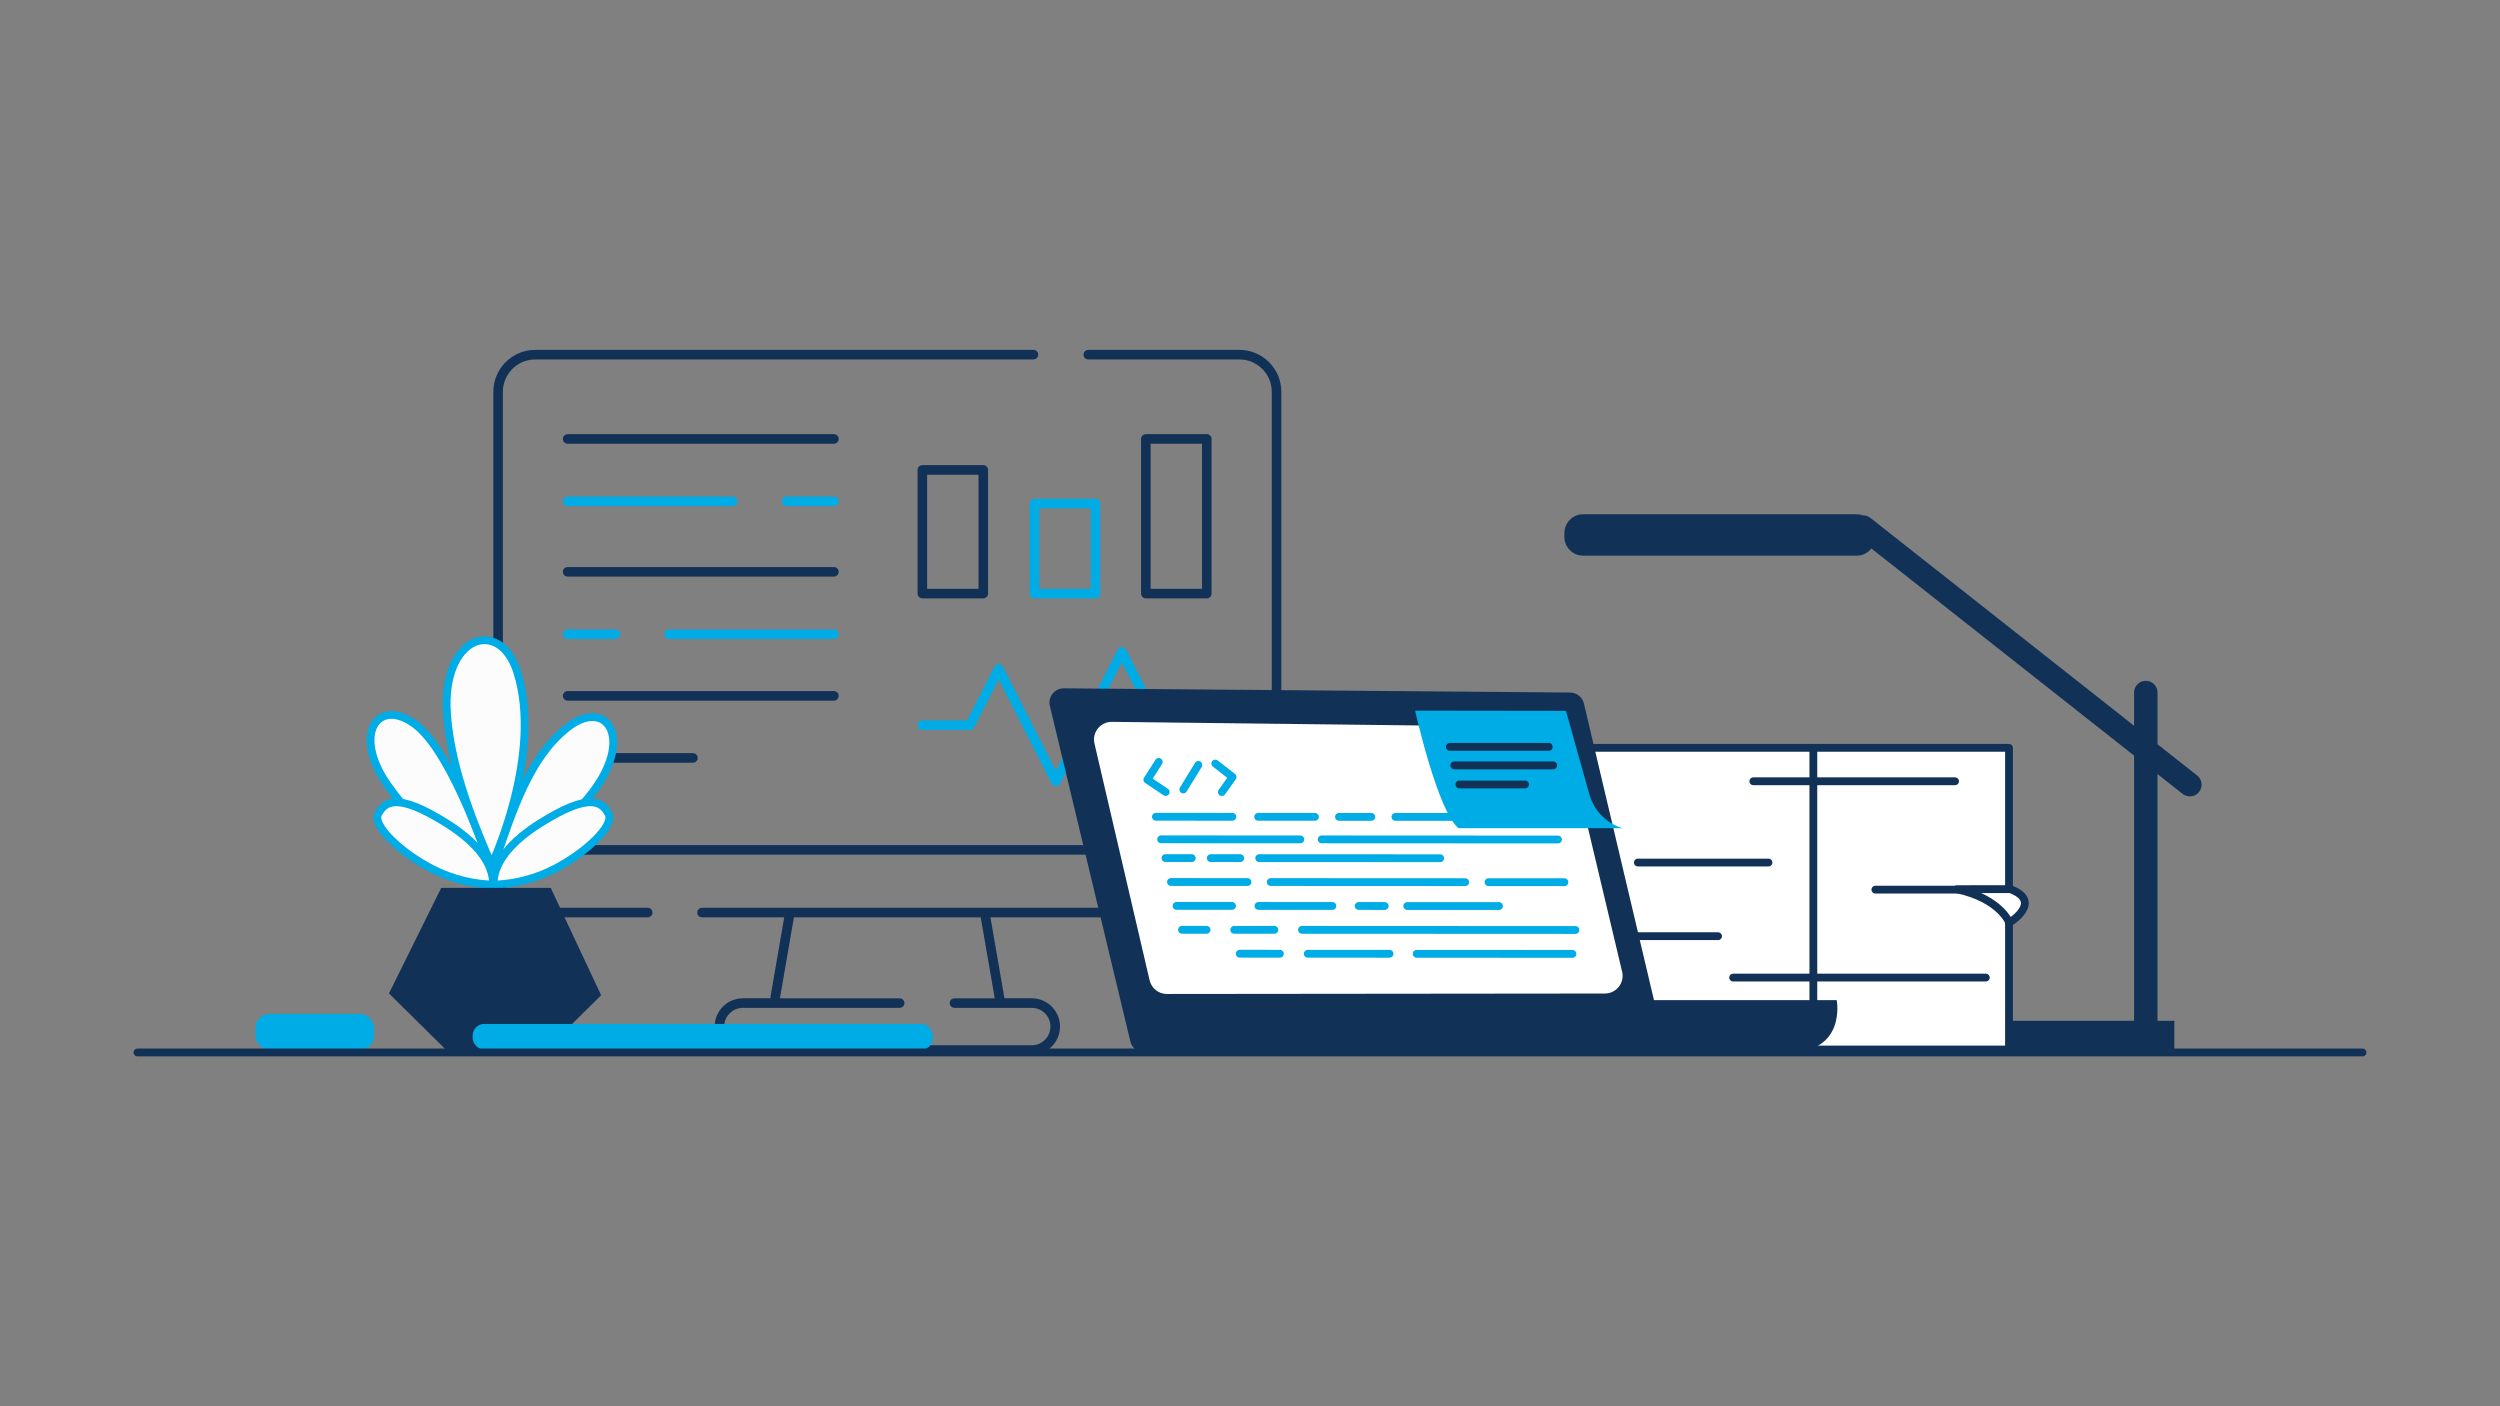
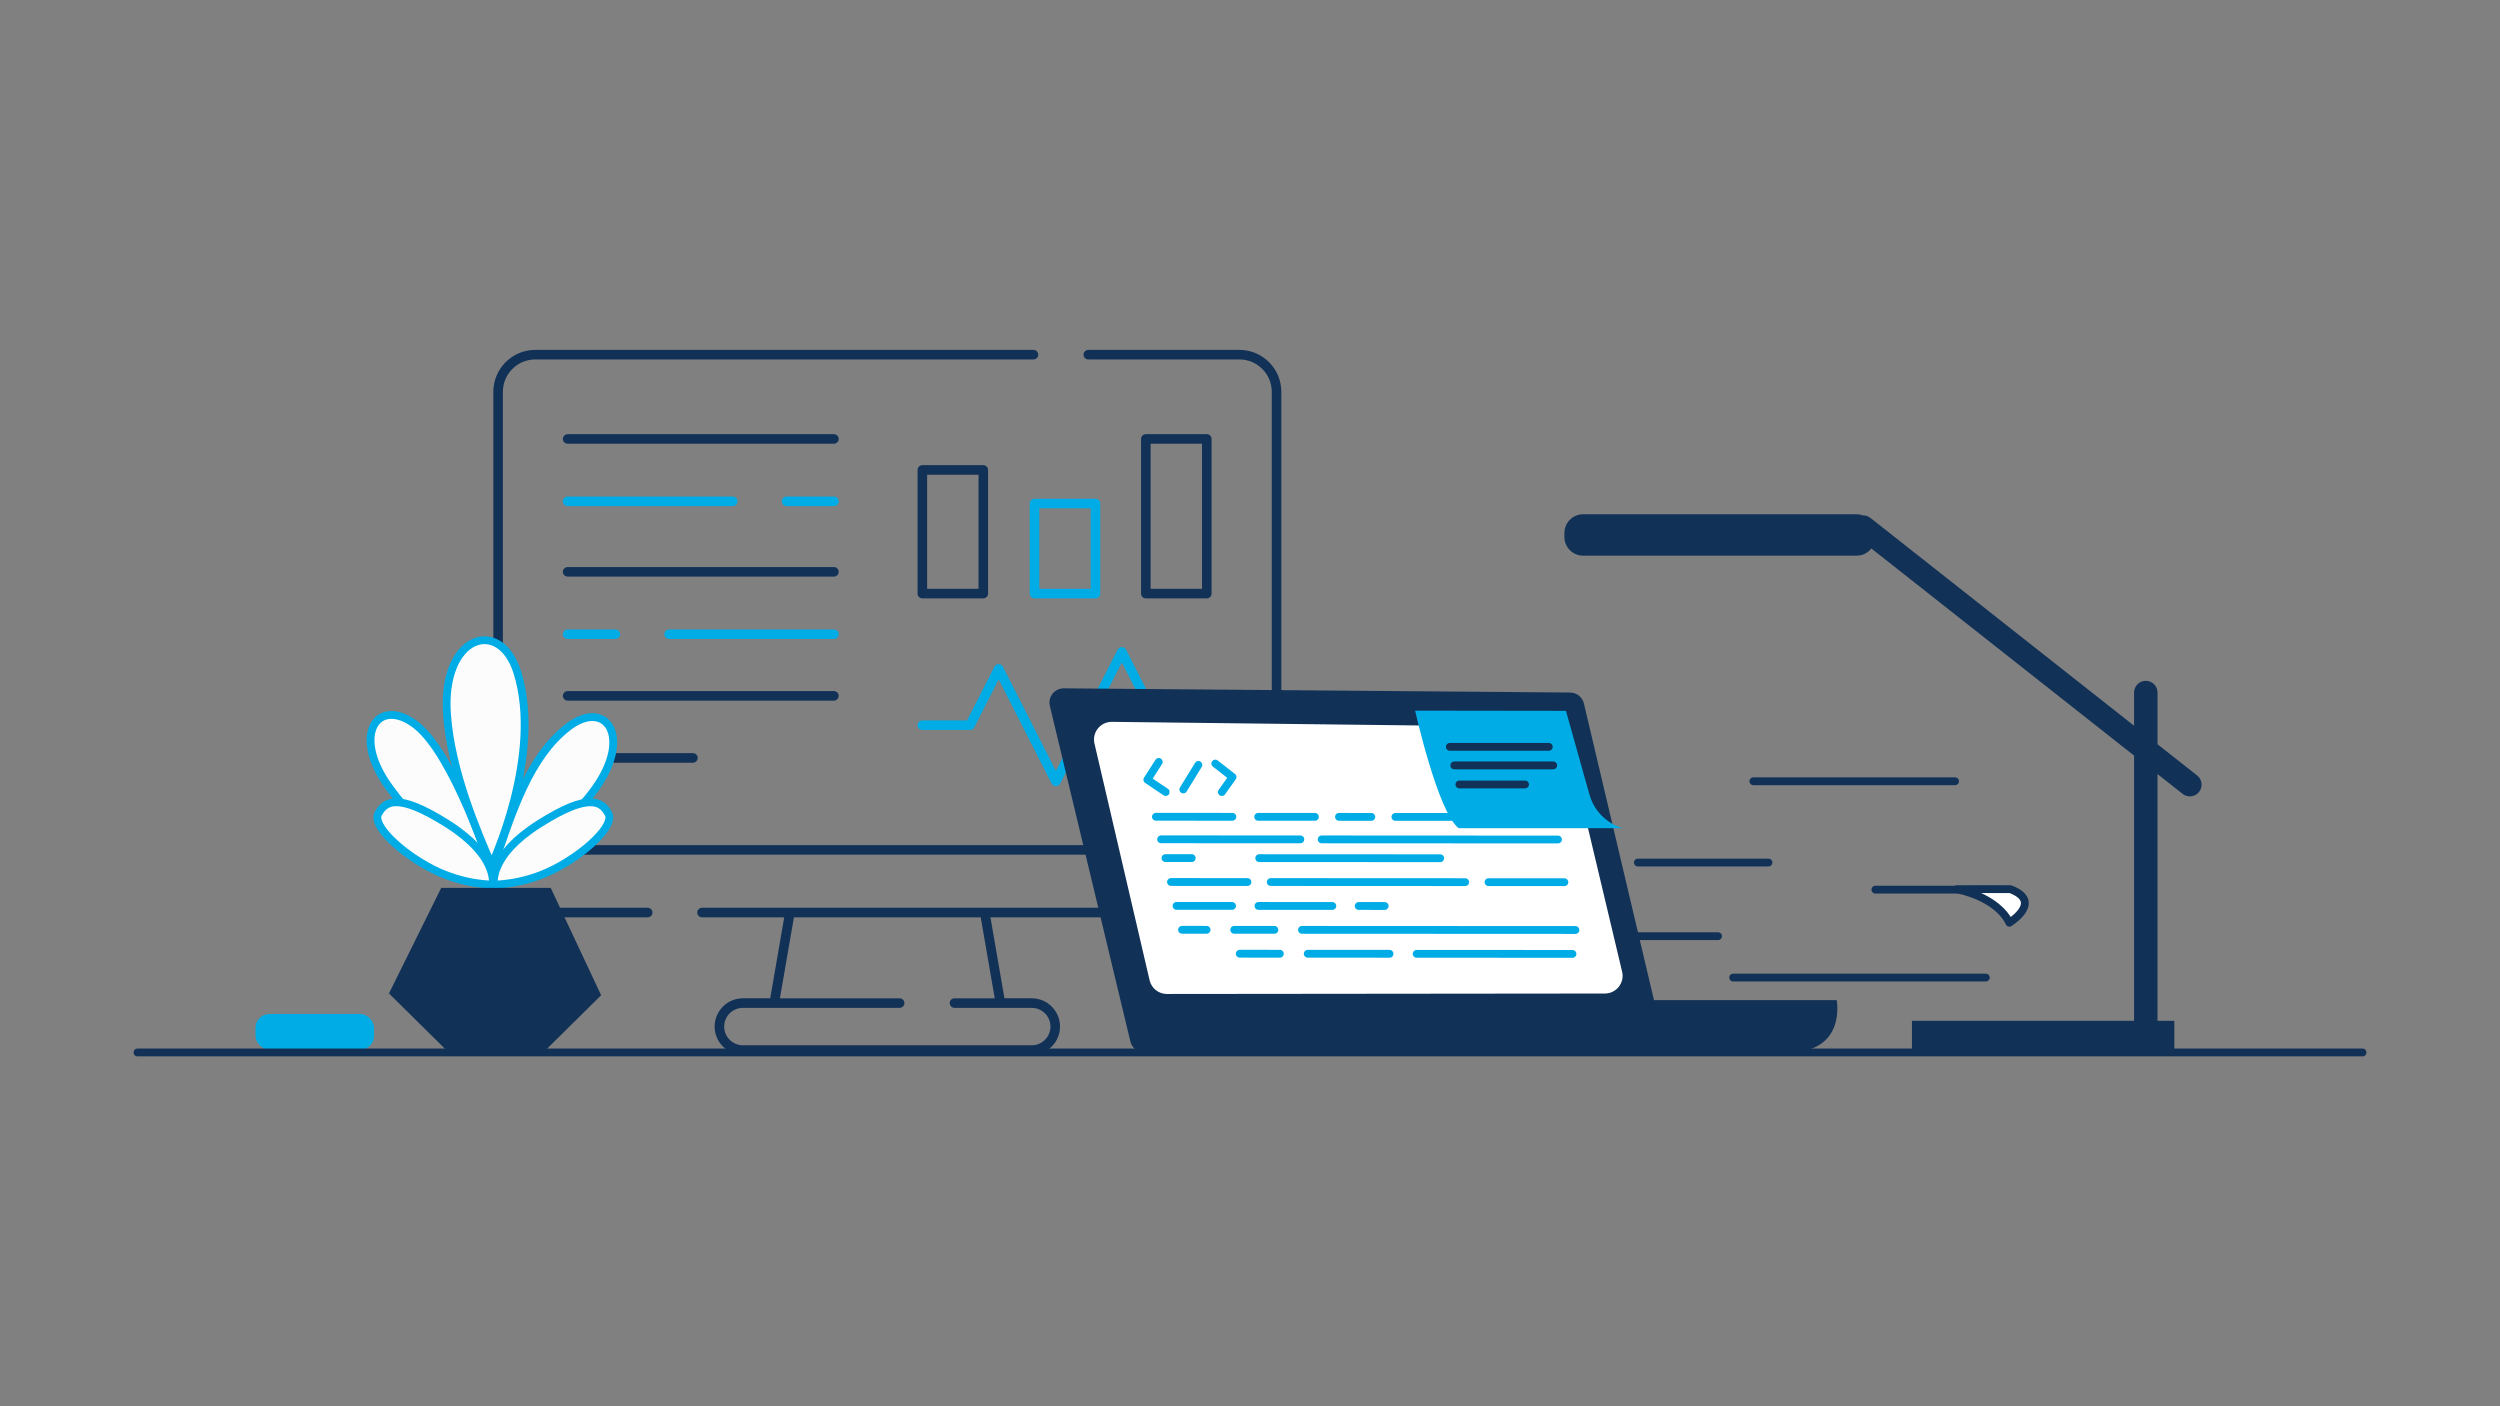
<svg xmlns="http://www.w3.org/2000/svg" version="1.1" viewBox="0 0 1920 1080">
  <rect x="0" y="0" width="1920" height="1080" fill="#808080" stroke="none" />
  <defs>
    <style>
      .cls-1, .cls-2 {
        fill: #fff;
      }

      .cls-1, .cls-3, .cls-4, .cls-5 {
        stroke-linecap: round;
      }

      .cls-1, .cls-3, .cls-4, .cls-5, .cls-6 {
        stroke-linejoin: round;
        stroke-width: 6px;
      }

      .cls-1, .cls-3, .cls-6 {
        stroke: #113157;
      }

      .cls-3, .cls-5, .cls-6 {
        fill: none;
      }

      .cls-7 {
        fill: #113157;
      }

      .cls-4 {
        fill: #fcfcfc;
      }

      .cls-4, .cls-5 {
        stroke: #00ace5;
      }

      .cls-8 {
        fill: #00ace5;
      }
    </style>
  </defs>
  <g>
    <g id="Layer_1">
      <g>
        <g>
          <path class="cls-7" d="M974.617,278.155c-6.092-6.083-14.17-9.44-22.754-9.44h-116.059c-2.024,0-3.67,1.645-3.67,3.669s1.645,3.669,3.67,3.669h116.059c13.703,0,24.857,11.153,24.857,24.857v348.149H386.213v-348.149c0-13.703,11.153-24.857,24.857-24.857h382.631c2.024,0,3.669-1.645,3.669-3.669s-1.644-3.669-3.669-3.669h-382.631c-17.752,0-32.185,14.443-32.185,32.195v371.409c0,17.752,14.433,32.185,32.185,32.185h86.375c2.024,0,3.669-1.645,3.669-3.669s-1.645-3.669-3.669-3.669h-86.375c-13.703,0-24.847-11.144-24.847-24.847v-15.922h590.496v15.922c0,13.703-11.153,24.847-24.857,24.847h-412.714c-2.024,0-3.669,1.655-3.669,3.669s1.644,3.669,3.669,3.669h63.134l-10.754,62.19h-20.973c-11.971,0-21.714,9.732-21.714,21.713s9.743,21.703,21.714,21.703h221.822c11.971,0,21.713-9.732,21.713-21.703s-9.742-21.713-21.713-21.713h-20.964l-10.764-62.19h191.213c17.752,0,32.195-14.433,32.195-32.185v-371.409c0-8.584-3.358-16.662-9.441-22.754ZM763.958,766.694h-30.919c-2.015,0-3.67,1.645-3.67,3.669s1.655,3.669,3.67,3.669h59.338c7.922,0,14.374,6.443,14.374,14.375s-6.452,14.375-14.374,14.375h-221.822c-7.922,0-14.375-6.453-14.375-14.375s6.453-14.375,14.375-14.375h120.37c2.024,0,3.67-1.655,3.67-3.669s-1.645-3.669-3.67-3.669h-91.952l10.754-62.19h143.475l10.754,62.19Z" />
          <path class="cls-8" d="M930.49,556.931c0,2.024-1.645,3.669-3.67,3.669h-36.623c-1.391,0-2.647-.769-3.269-2.005l-25.363-49.849-47.348,93.052c-.633,1.246-1.879,2.015-3.27,2.015s-2.637-.769-3.27-2.005l-40.7-80.001-18.716,36.789c-.623,1.236-1.878,2.005-3.27,2.005h-36.623c-2.024,0-3.669-1.645-3.669-3.669s1.644-3.669,3.669-3.669h34.375l20.964-41.207c.633-1.236,1.888-2.005,3.27-2.005,1.391,0,2.647.769,3.269,2.005l40.701,79.991,47.348-93.052c.633-1.236,1.879-2.005,3.27-2.005,1.382,0,2.637.769,3.27,2.005l27.611,54.268h34.374c2.024,0,3.67,1.645,3.67,3.669Z" />
          <path class="cls-7" d="M755.18,357.241h-46.814c-2.024,0-3.669,1.645-3.669,3.669v94.979c0,2.024,1.644,3.669,3.669,3.669h46.814c2.024,0,3.669-1.645,3.669-3.669v-94.979c0-2.024-1.644-3.669-3.669-3.669ZM751.51,452.219h-39.474v-87.641h39.474v87.641Z" />
          <path class="cls-8" d="M841.321,383.051h-46.813c-2.024,0-3.67,1.645-3.67,3.669v69.168c0,2.024,1.645,3.669,3.67,3.669h46.813c2.024,0,3.669-1.645,3.669-3.669v-69.168c0-2.024-1.644-3.669-3.669-3.669ZM837.652,452.219h-39.474v-61.83h39.474v61.83Z" />
          <path class="cls-7" d="M926.82,333.435h-46.813c-2.024,0-3.67,1.645-3.67,3.669v118.784c0,2.024,1.645,3.669,3.67,3.669h46.813c2.024,0,3.67-1.645,3.67-3.669v-118.784c0-2.024-1.645-3.669-3.67-3.669ZM923.152,452.219h-39.475v-111.446h39.475v111.446Z" />
          <path class="cls-7" d="M644.113,439.159c0,2.024-1.645,3.669-3.67,3.669h-204.488c-2.024,0-3.669-1.645-3.669-3.669s1.645-3.669,3.669-3.669h204.488c2.024,0,3.67,1.645,3.67,3.669Z" />
          <path class="cls-8" d="M476.219,487.081c0,2.024-1.645,3.669-3.669,3.669h-36.594c-2.024,0-3.669-1.645-3.669-3.669s1.645-3.669,3.669-3.669h36.594c2.024,0,3.669,1.645,3.669,3.669Z" />
          <path class="cls-8" d="M644.113,487.081c0,2.024-1.645,3.669-3.67,3.669h-126.561c-2.014,0-3.669-1.645-3.669-3.669s1.655-3.669,3.669-3.669h126.561c2.024,0,3.67,1.645,3.67,3.669Z" />
          <path class="cls-7" d="M644.113,337.104c0,2.024-1.645,3.669-3.67,3.669h-204.488c-2.024,0-3.669-1.645-3.669-3.669s1.645-3.669,3.669-3.669h204.488c2.024,0,3.67,1.645,3.67,3.669Z" />
          <path class="cls-8" d="M566.438,385.027c0,2.024-1.644,3.669-3.669,3.669h-126.814c-2.024,0-3.669-1.645-3.669-3.669s1.645-3.669,3.669-3.669h126.814c2.024,0,3.669,1.645,3.669,3.669Z" />
          <path class="cls-8" d="M644.113,385.027c0,2.024-1.645,3.669-3.67,3.669h-36.341c-2.024,0-3.669-1.645-3.669-3.669s1.644-3.669,3.669-3.669h36.341c2.024,0,3.67,1.645,3.67,3.669Z" />
          <path class="cls-7" d="M644.113,534.429c0,2.015-1.645,3.659-3.67,3.659h-204.488c-2.024,0-3.669-1.645-3.669-3.659s1.645-3.669,3.669-3.669h204.488c2.024,0,3.67,1.645,3.67,3.669Z" />
          <path class="cls-7" d="M535.859,582.099c0,2.015-1.655,3.669-3.669,3.669h-96.235c-2.024,0-3.669-1.655-3.669-3.669s1.645-3.669,3.669-3.669h96.235c2.014,0,3.669,1.645,3.669,3.669Z" />
        </g>
        <path id="lamp" class="cls-7" d="M1687.398,595.562l-30.427-23.988v-39.711c0-4.971-4.029-9-9-9s-9,4.029-9,9v25.52l-202.508-159.651c-1.709-1.348-3.755-1.977-5.773-1.931-1.512-.539-3.134-.848-4.832-.848h-209.995c-7.958,0-14.409,6.451-14.409,14.409v2.983c0,7.958,6.451,14.409,14.409,14.409h209.995c4.604,0,8.694-2.167,11.332-5.528l201.781,159.078v203.688h-170.593v24.293h173.146c1.635,1.68,3.917,2.728,6.447,2.728s4.812-1.047,6.447-2.728h15.474v-24.293h-12.921v-189.497l19.282,15.202c1.651,1.302,3.615,1.933,5.566,1.933,2.662,0,5.298-1.176,7.073-3.428,3.078-3.903,2.408-9.562-1.495-12.64Z" />
        <g id="pile_of_files">
-           <rect class="cls-1" x="1200.559" y="574.357" width="342.361" height="231.65" />
-           <path class="cls-6" d="M1392.653,572.152v235.178" />
          <line class="cls-3" x1="1346.566" y1="600.016" x2="1501.48" y2="600.016" />
          <line class="cls-3" x1="1440.289" y1="683.238" x2="1539.821" y2="683.238" />
          <line class="cls-3" x1="1331.074" y1="750.785" x2="1525.104" y2="750.785" />
          <line class="cls-3" x1="1358.184" y1="662.433" x2="1257.877" y2="662.433" />
          <line class="cls-3" x1="1200.559" y1="718.99" x2="1319.456" y2="718.99" />
          <path class="cls-1" d="M1543.924,682.856c25.561,9.66-.775,25.821-.775,25.821,0,0-6.584-18.318-40.278-25.749,4.389,0,41.052-.072,41.052-.072Z" />
        </g>
        <g id="flower">
          <g id="leaves">
            <path class="cls-4" d="M376.666,666.009c-19.01-5.67-48.692-21.011-78.041-61.699-29.349-40.688-8.004-70.037,21.011-47.358,29.015,22.679,57.03,109.057,57.03,109.057Z" />
            <path class="cls-4" d="M377.547,664.323c-10.891-25.163-31.124-71.632-34.255-115.793-4.307-60.741,40.581-74.928,53.969-32.28,20.088,63.991-19.714,148.073-19.714,148.073Z" />
            <path class="cls-4" d="M456.926,605.996c29.349-40.688,8.004-70.037-21.011-47.358-29.015,22.679-42.356,63.367-57.03,107.371,0,0,48.692-19.325,78.041-60.013Z" />
            <path class="cls-4" d="M378.885,679.318c-1.001-1.334,3.669-22.012-35.352-46.691-39.02-24.68-48.025-16.712-53.028-7.689-5.003,9.023,17.676,30.368,42.022,42.708,24.346,12.34,46.358,11.673,46.358,11.673Z" />
            <path class="cls-4" d="M378.885,679.318c1.001-1.334-3.669-22.012,35.352-46.691,39.02-24.68,48.025-16.712,53.028-7.689,5.003,9.023-17.676,30.368-42.022,42.708-24.346,12.34-46.358,11.673-46.358,11.673Z" />
          </g>
          <polygon id="pot" class="cls-7" points="344.079 807.78 298.728 762.951 338.847 681.903 422.958 681.903 461.673 764.339 417.725 807.78 344.079 807.78" />
        </g>
-         <rect id="keypad" class="cls-8" x="362.981" y="786.365" width="353.449" height="19.804" rx="8.955" ry="8.955" />
        <rect id="keypad-2" data-name="keypad" class="cls-8" x="196.246" y="778.767" width="91.025" height="27.403" rx="10.534" ry="10.534" />
        <g id="laptop">
          <path id="shape" class="cls-7" d="M816.95,528.638l388.833,3.226c5.079,0,9.491,3.492,10.659,8.434l53.819,227.825h140.325s7.773,40.163-37.572,40.163c-23.003,0-494.233,0-494.233,0-5.079,0-9.491-3.492-10.659-8.434l-61.832-257.743c-1.625-6.877,3.592-13.47,10.659-13.47Z" />
          <path id="screen" class="cls-2" d="M1245.791,746.291l-42.165-177.5c-1.454-6.12-6.917-10.442-13.208-10.449l-336.619-3.964c-8.781-.009-15.266,8.188-13.235,16.731l42.346,181.813c1.457,6.13,6.935,10.454,13.235,10.448l336.437-.349c8.769-.009,15.234-8.198,13.208-16.73Z" />
          <g id="screen_lines">
            <g>
              <polyline class="cls-5" points="889.917 585.154 881.165 598.828 895.26 608.275" />
              <line class="cls-5" x1="908.779" y1="606.315" x2="920.36" y2="587.442" />
              <polyline class="cls-5" points="933.334 586.4 946.618 596.743 938.394 608.297" />
            </g>
            <g>
              <line class="cls-5" x1="952.119" y1="732.46" x2="982.944" y2="732.476" />
              <line class="cls-5" x1="1004.321" y1="732.487" x2="1067.183" y2="732.52" />
              <line class="cls-5" x1="1087.984" y1="732.531" x2="1207.669" y2="732.594" />
            </g>
            <g>
              <line class="cls-5" x1="907.795" y1="714.082" x2="926.663" y2="714.092" />
              <line class="cls-5" x1="947.877" y1="714.103" x2="978.703" y2="714.119" />
              <line class="cls-5" x1="999.917" y1="714.131" x2="1209.938" y2="714.241" />
            </g>
            <g>
              <line class="cls-5" x1="903.554" y1="695.725" x2="946.205" y2="695.748" />
              <line class="cls-5" x1="966.489" y1="695.758" x2="1023.224" y2="695.788" />
-               <line class="cls-5" x1="1080.756" y1="695.818" x2="1151.221" y2="695.855" />
              <line class="cls-5" x1="1043.464" y1="695.799" x2="1063.439" y2="695.809" />
            </g>
            <g>
              <line class="cls-5" x1="899.312" y1="677.369" x2="958.04" y2="677.399" />
              <line class="cls-5" x1="975.933" y1="677.409" x2="1125.277" y2="677.487" />
              <line class="cls-5" x1="1143.17" y1="677.497" x2="1201.455" y2="677.527" />
            </g>
            <g>
-               <line class="cls-5" x1="929.882" y1="659.03" x2="952.47" y2="659.042" />
              <line class="cls-5" x1="967.085" y1="659.05" x2="1106.066" y2="659.122" />
              <line class="cls-5" x1="895.071" y1="659.012" x2="915.267" y2="659.022" />
            </g>
            <g>
              <line class="cls-5" x1="891.738" y1="644.589" x2="998.653" y2="644.645" />
              <line class="cls-5" x1="1015.04" y1="644.653" x2="1196.538" y2="644.749" />
            </g>
            <g>
              <line class="cls-5" x1="887.739" y1="627.281" x2="946.467" y2="627.312" />
              <line class="cls-5" x1="966.275" y1="627.322" x2="1009.856" y2="627.345" />
              <line class="cls-5" x1="1028.336" y1="627.354" x2="1053.182" y2="627.368" />
              <line class="cls-5" x1="1071.662" y1="627.377" x2="1125.208" y2="627.405" />
              <line class="cls-5" x1="1143.688" y1="627.415" x2="1158.082" y2="627.423" />
            </g>
          </g>
          <g id="post_it">
            <path class="cls-8" d="M1086.796,545.772s17.492,77.994,33.436,90.278h125.933s-19.555-4.705-25.568-26.137c-6.013-21.432-17.95-63.981-17.95-63.981l-115.851-.16Z" />
            <line class="cls-3" x1="1113.475" y1="573.578" x2="1189.474" y2="573.578" />
            <line class="cls-3" x1="1116.873" y1="587.822" x2="1192.871" y2="587.822" />
            <line class="cls-3" x1="1120.793" y1="602.479" x2="1171.237" y2="602.479" />
          </g>
        </g>
        <line id="line" class="cls-3" x1="105.564" y1="808.286" x2="1814.436" y2="808.286" />
      </g>
    </g>
  </g>
</svg>